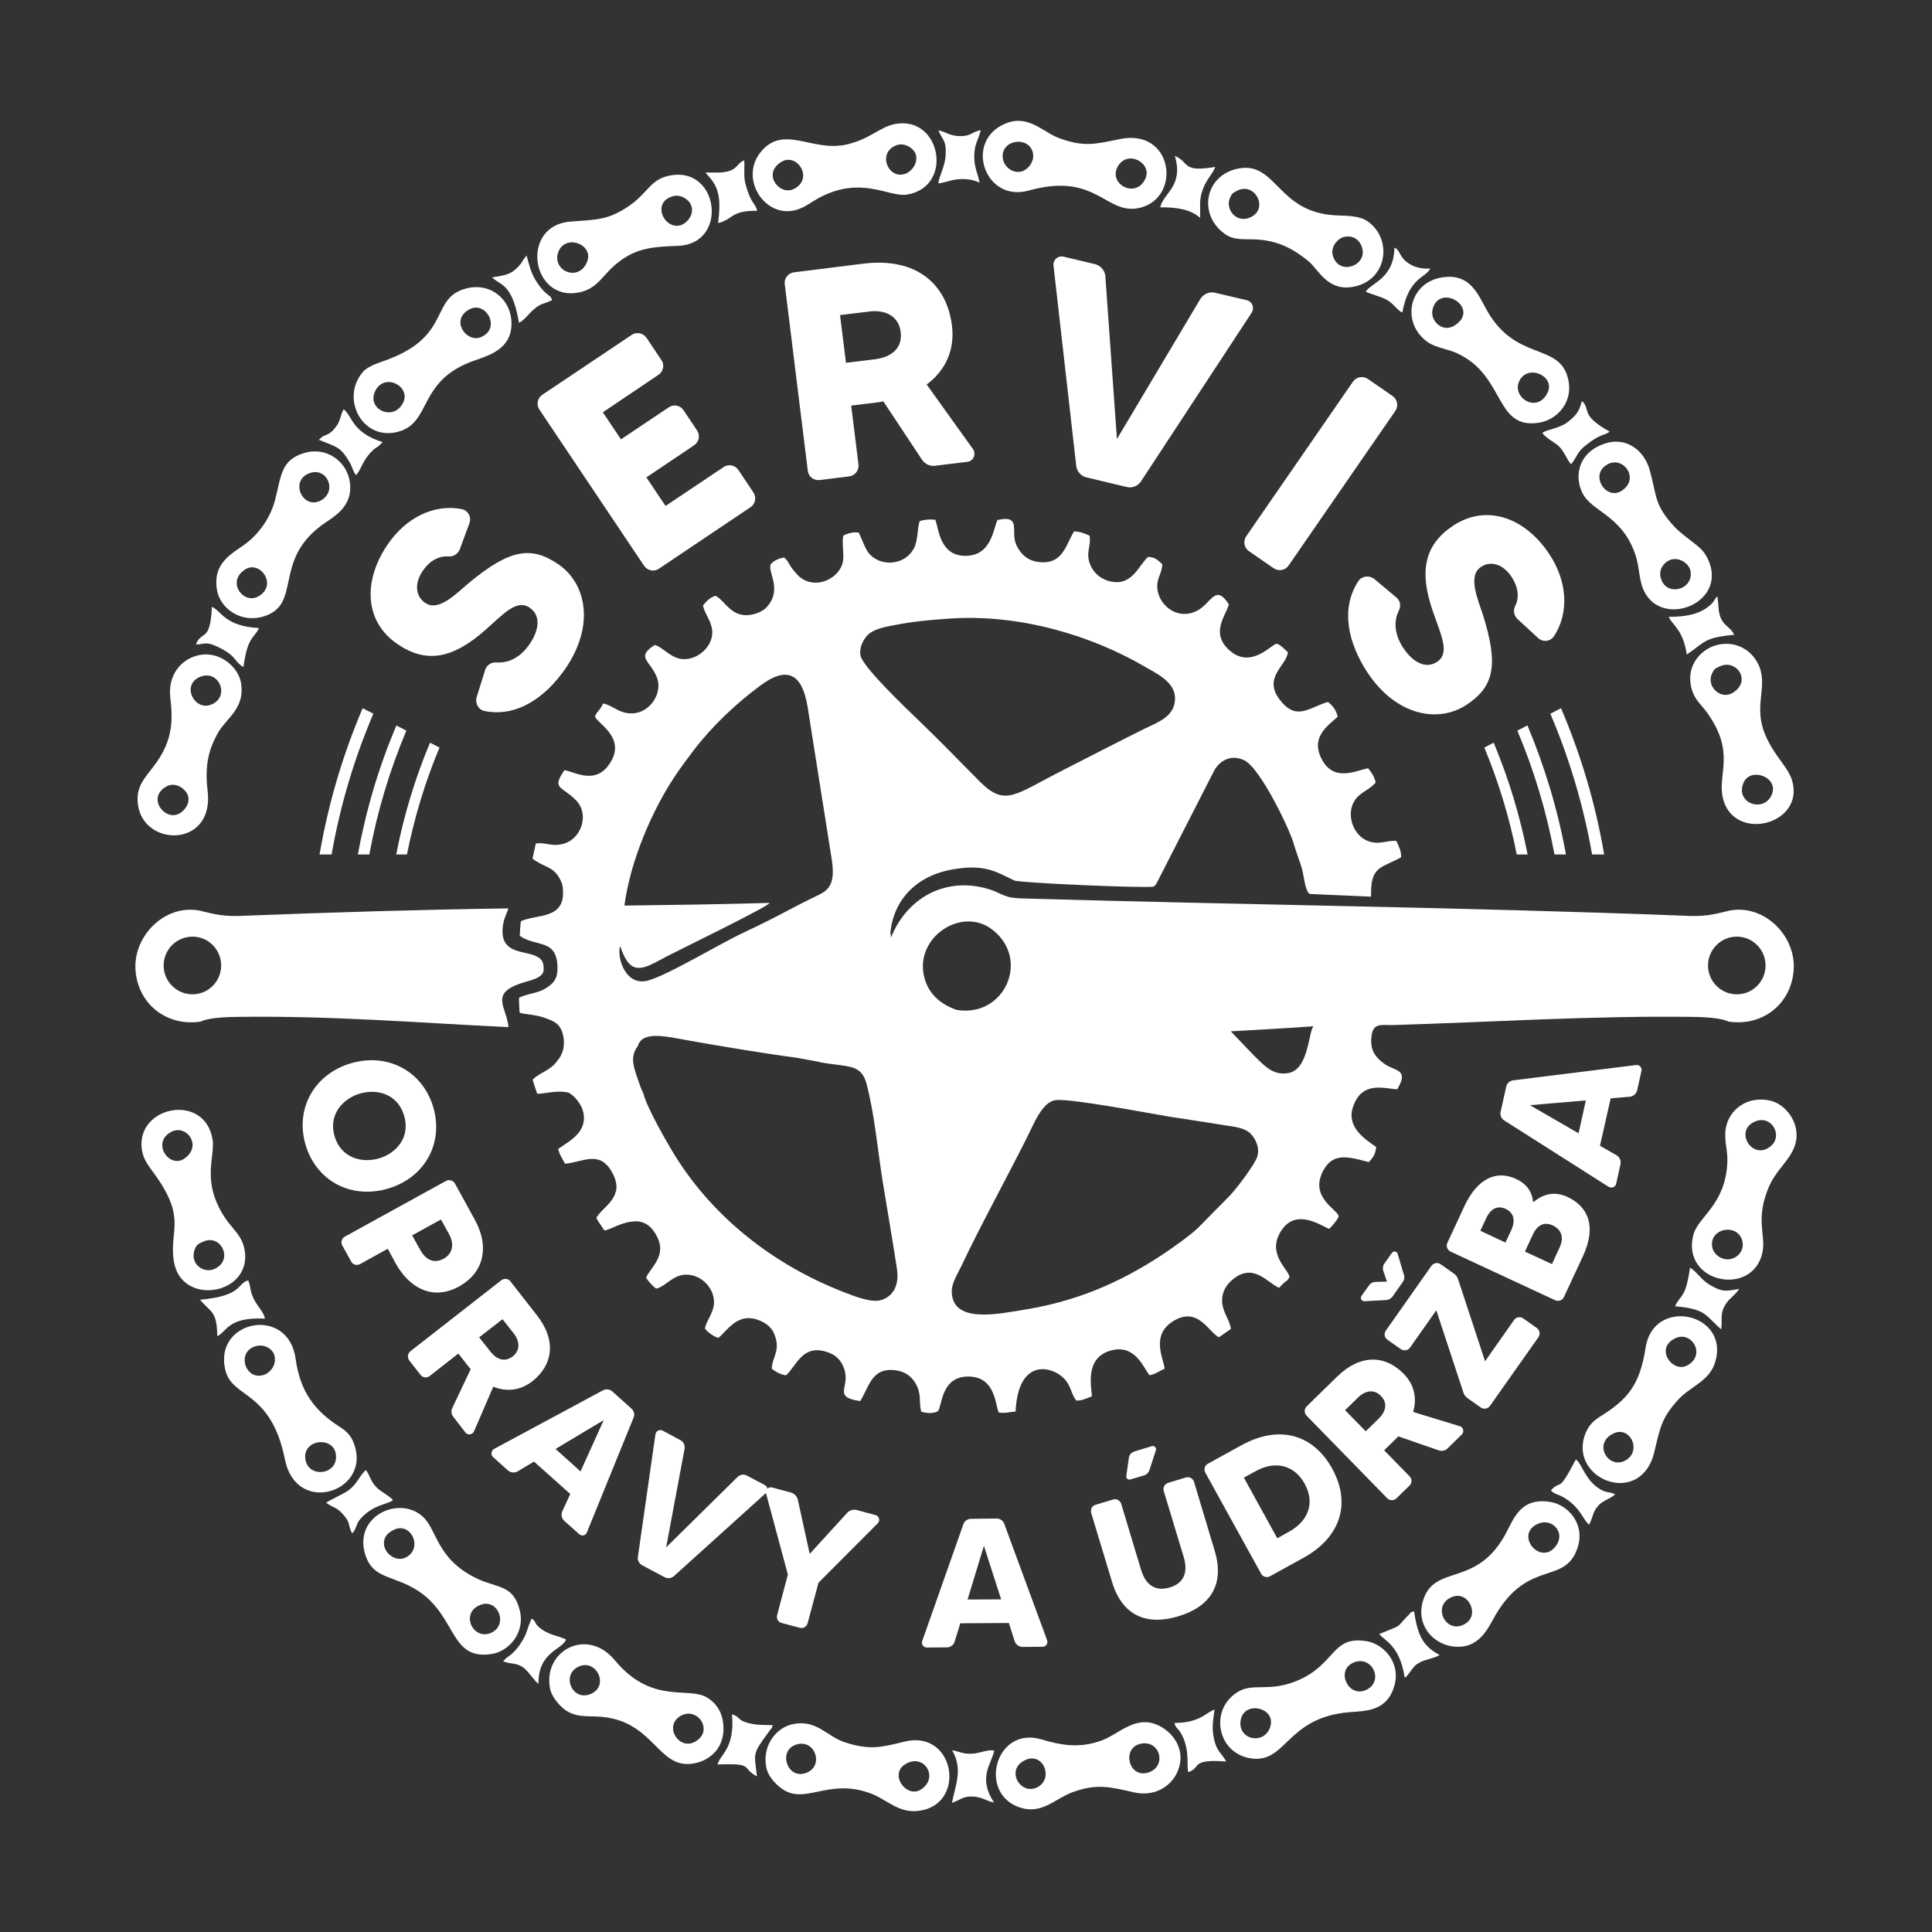
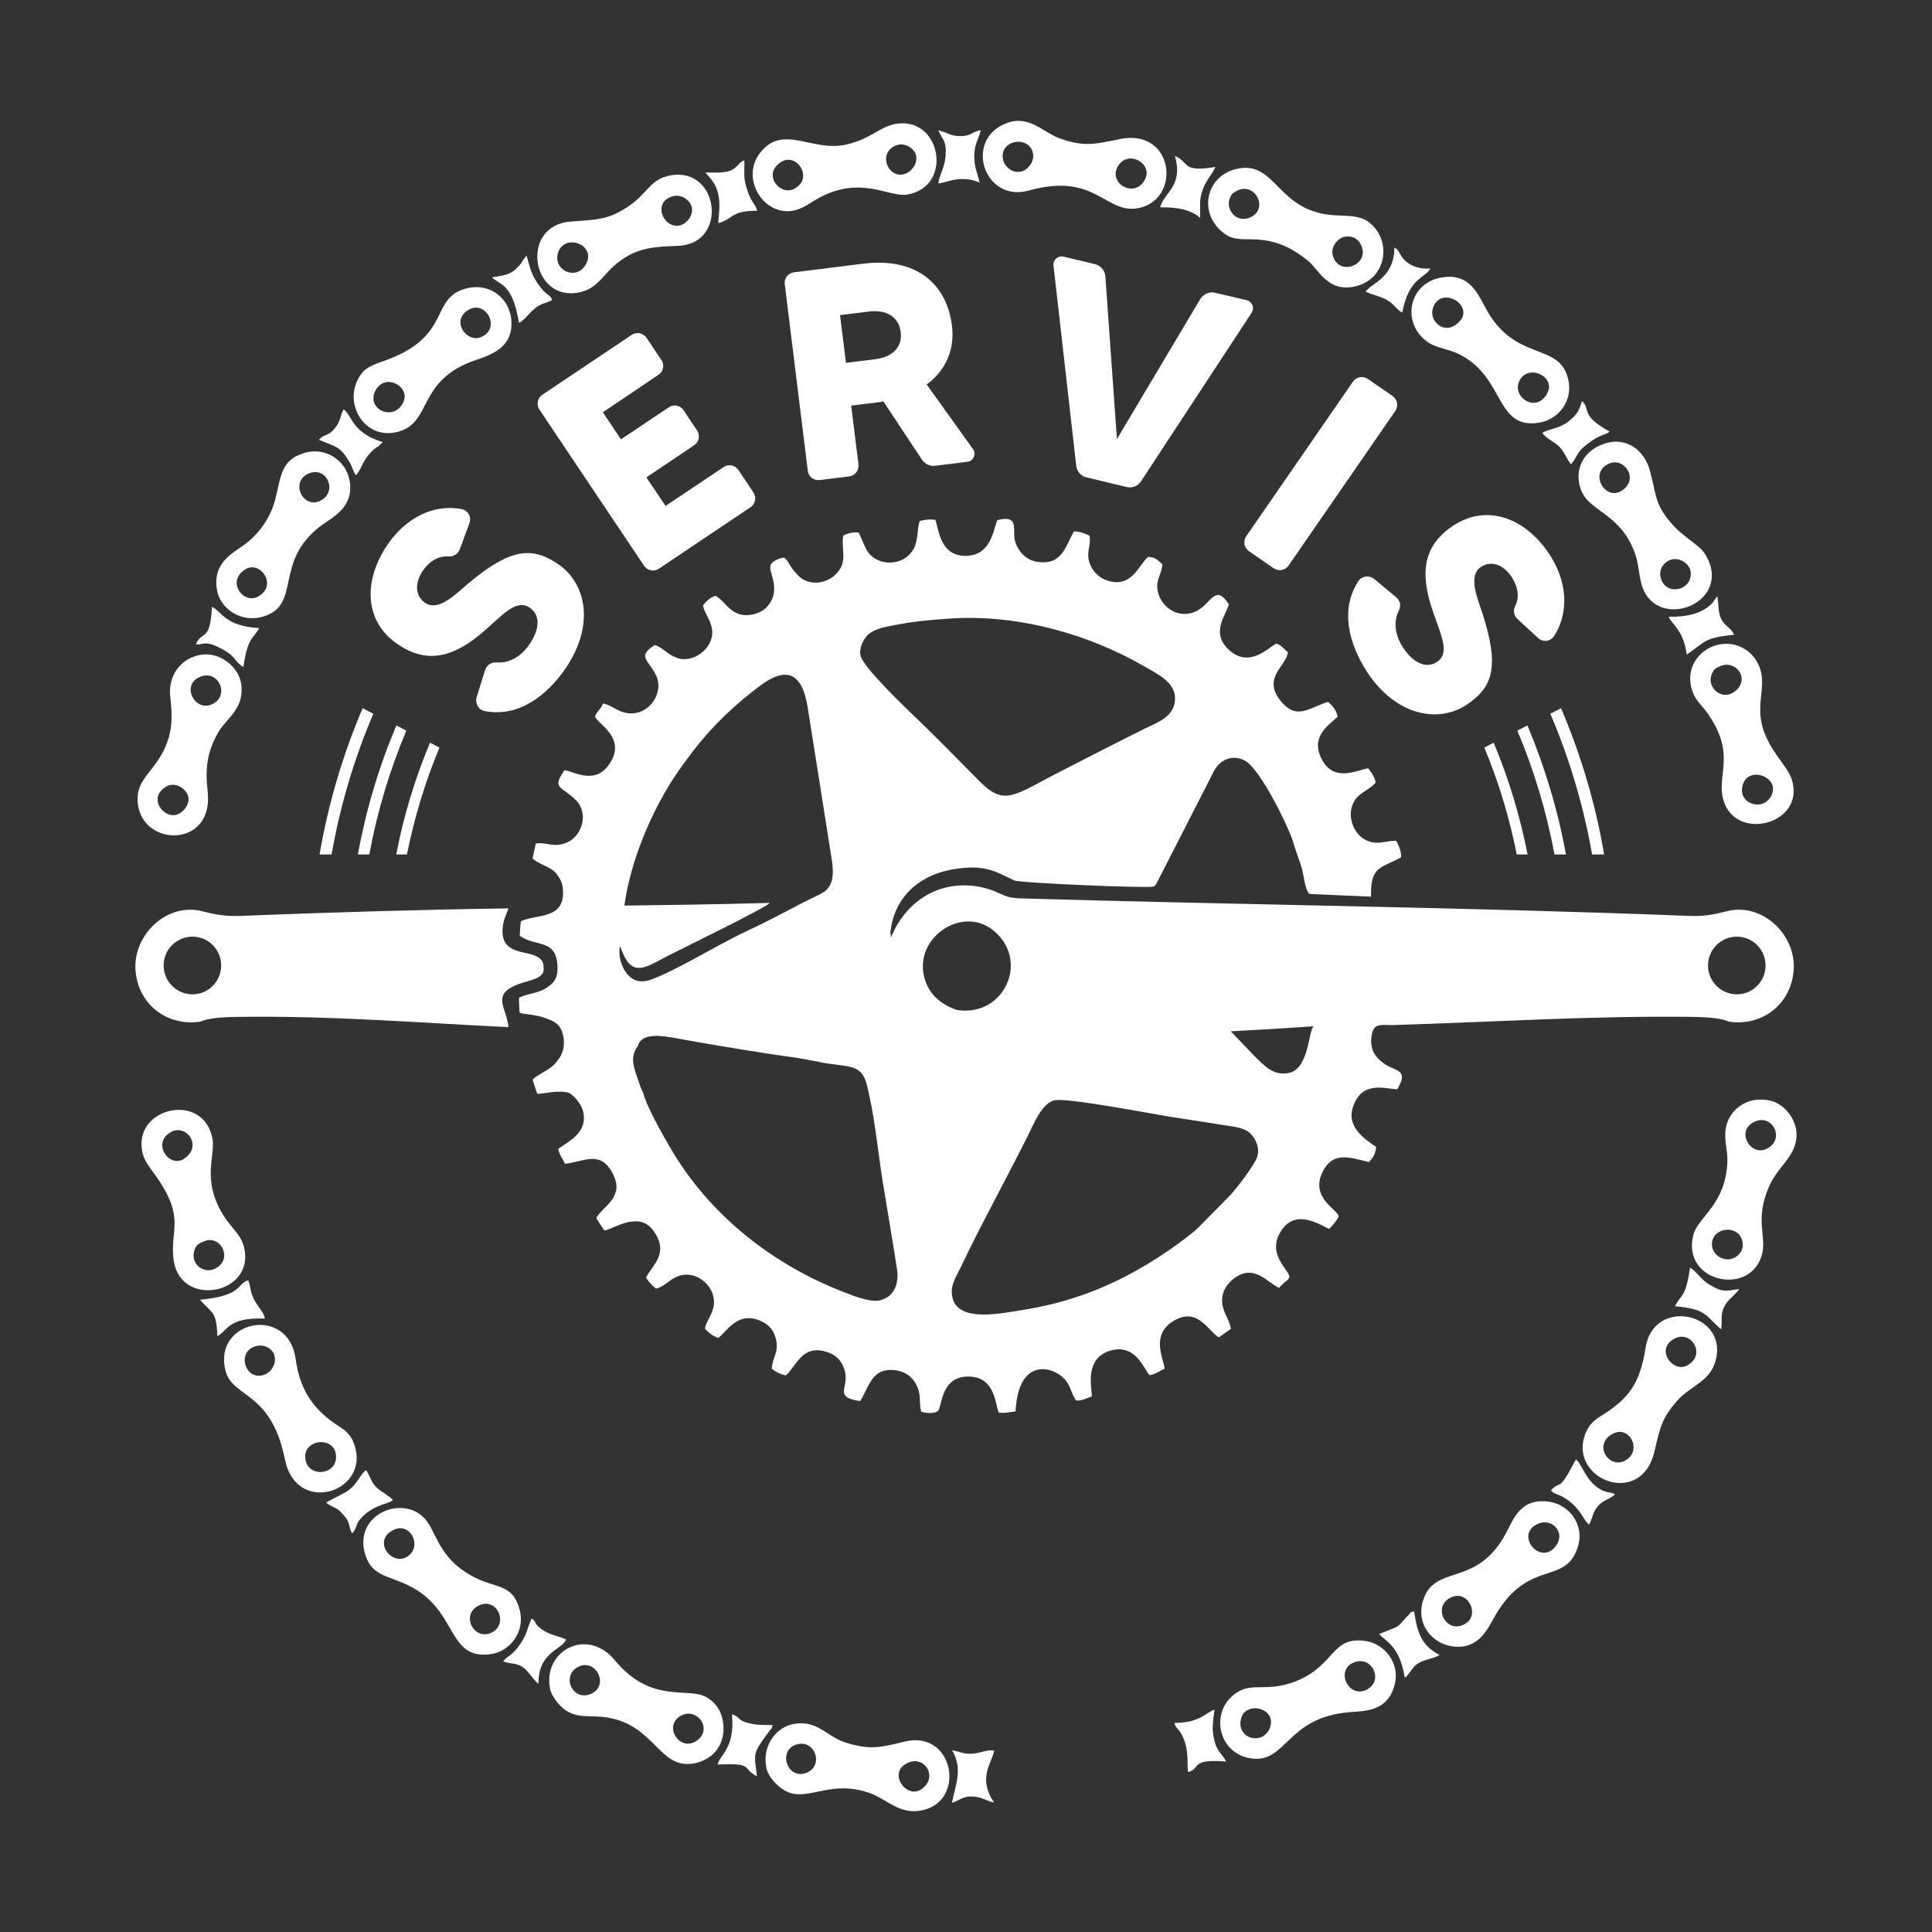
<svg xmlns="http://www.w3.org/2000/svg" xml:space="preserve" width="130px" height="130px" version="1.1" style="shape-rendering:geometricPrecision; text-rendering:geometricPrecision; image-rendering:optimizeQuality; fill-rule:evenodd; clip-rule:evenodd" viewBox="0 0 129.99 129.99">
  <rect x="0" y="0" width="129.99" height="129.99" fill="#333333" stroke="none" />
  <defs>
    <style type="text/css">
   
    .fil0 {fill:none}
    .fil1 {fill:white}
    .fil2 {fill:white;fill-rule:nonzero}
   
  </style>
  </defs>
  <g id="Vrstva_x0020_1">
    <circle class="fil0" cx="65" cy="65" r="65" />
    <g id="_1673312678096">
      <path class="fil1" d="M24.4 47.65c-1.33,3.12 -2.31,6.41 -2.9,9.84l0.81 0c0.58,-3.3 1.53,-6.47 2.81,-9.47l-0.72 -0.37 0 0zm4.53 2.32c-1,2.4 -1.77,4.91 -2.27,7.52l0.72 0c0.5,-2.49 1.23,-4.9 2.19,-7.19l-0.64 -0.33 0 0zm-2.26 -1.16c-1.17,2.76 -2.04,5.66 -2.59,8.68l0.77 0c0.53,-2.9 1.38,-5.68 2.49,-8.33l-0.67 -0.35z" />
      <g id="_2219744571712">
        <path class="fil1" d="M84.58 77.86c-0.21,0.56 -1.29,1.99 -1.8,2.55l-2.17 2.2c-0.45,0.45 -1.9,1.49 -2.5,1.87 -2.88,1.88 -5.79,3.12 -9.43,3.68 -1.45,0.22 -4.73,0.96 -4.64,-1.37 0.02,-0.51 0.45,-1.2 0.64,-1.6 1.14,-2.44 3.13,-6.08 4.43,-8.68 0.42,-0.82 1,-2.37 1.91,-2.49 1,-0.13 6.32,0.89 7.65,1.11 1.28,0.2 2.52,0.38 3.79,0.59 0.65,0.1 1.28,0.16 1.68,0.55 0.35,0.36 0.65,0.99 0.44,1.59l0 0zm9.13 -8.89c-0.82,0.01 -1.34,-0.18 -1.44,0.83 -0.04,0.34 0.01,0.71 0.14,0.98 0.18,0.36 0.5,0.65 0.83,0.86 0.7,0.44 1.56,0.33 0.77,1.65 -0.84,-0.03 -2.4,-0.62 -2.99,1.23 -0.42,1.31 0.81,2.13 1.57,2.65 -0.04,0.52 -0.24,0.74 -0.49,1.02 -1.38,-0.36 -2.43,-0.69 -3.1,0.63 -0.9,1.8 1.06,2.57 1.07,3.04 -0.07,0.19 -0.44,0.64 -0.64,0.82 -0.43,-0.14 -2.13,-1.4 -3.15,0.02 -1.21,1.67 0.56,2.8 0.47,3.25 -0.18,0.29 -0.09,0.13 -0.33,0.34 -0.15,0.13 -0.23,0.22 -0.36,0.36 -0.81,-0.36 -1.72,-1.7 -3.1,-0.58 -0.37,0.3 -0.78,0.8 -0.73,1.55 0.05,0.71 0.51,1.18 0.59,1.79l-0.81 0.57c-0.72,-0.39 -1.41,-2.08 -3.04,-1.11 -1.59,0.95 -0.67,2.56 -0.61,3.22 -0.33,0.14 -0.61,0.37 -1.01,0.44 -0.36,-0.35 -0.91,-2.15 -2.62,-1.66 -1.81,0.51 -1.26,2.53 -1.27,3.09 -0.38,0.11 -0.64,0.3 -1.05,0.27 -0.37,-0.5 -0.33,-0.95 -0.79,-1.45 -0.79,-0.86 -3.11,-1.48 -3.29,2.19 -0.42,0.04 -0.7,0.13 -1.13,0.07 -0.24,-0.49 -0.21,-2.35 -1.95,-2.42 -1.98,-0.08 -1.85,2.05 -2.15,2.33 -0.31,0.18 -0.79,0.14 -1.12,0.03 -0.18,-0.72 0.05,-1.11 -0.36,-1.87 -0.24,-0.44 -0.67,-0.82 -1.34,-0.91 -1.68,-0.23 -1.8,1.17 -2.41,2.07 -1.94,-0.29 -0.58,-0.94 -1.1,-2.25 -0.22,-0.56 -0.56,-0.88 -1.18,-1.07 -1.62,-0.5 -2,0.96 -2.71,1.59 -0.4,-0.08 -0.7,-0.24 -0.95,-0.45 0.01,-0.69 0.48,-1.09 0.29,-1.94 -0.15,-0.66 -0.47,-1 -0.99,-1.25 -1.61,-0.75 -2.32,0.71 -2.91,1.12 -0.31,-0.1 -0.71,-0.39 -0.89,-0.63 0.06,-0.47 0.52,-0.94 0.6,-1.6 0.14,-1.25 -1.18,-2.37 -2.39,-1.93 -0.59,0.22 -1.03,0.77 -1.5,0.84 -0.21,-0.16 -0.56,-0.51 -0.67,-0.75 0.4,-0.81 1.61,-1.62 0.48,-3.16 -1.02,-1.38 -2.8,-0.03 -3.28,-0.01 -0.12,-0.18 -0.44,-0.63 -0.54,-0.83 0.42,-0.79 1.96,-1.37 1.08,-3.02 -0.84,-1.58 -1.94,-0.75 -3.19,-0.63 -0.16,-0.3 -0.42,-0.69 -0.46,-1 0.74,-0.53 2.02,-1.12 1.67,-2.53 -0.12,-0.48 -0.58,-1.04 -0.92,-1.22 -0.01,-0.01 -0.02,-0.02 -0.04,-0.03 -0.82,-0.21 -1.82,0.13 -2.13,0.06 -0.07,-0.21 -0.25,-0.73 -0.3,-0.94 0.34,-0.36 0.98,-0.57 1.43,-0.99 0.01,-0.02 0.03,-0.04 0.05,-0.06 0.05,-0.05 0.1,-0.11 0.14,-0.16 0.04,-0.06 0.08,-0.11 0.11,-0.18l0 0 0.02 0.02c0.38,-0.54 0.42,-1.14 0.28,-1.68 -0.19,-0.71 -0.55,-0.87 -1.26,-1.12 -0.67,-0.23 -1.42,-0.22 -1.65,-0.34 -0.01,-0.22 -0.05,-0.77 -0.04,-0.99 0.45,-0.27 1.2,-0.28 1.76,-0.62 0.51,-0.31 0.85,-0.61 0.83,-1.44 -0.05,-1.97 -1.44,-1.32 -2.54,-2.12 0.01,-0.21 0.04,-0.77 0.08,-0.98 1.09,-0.49 2.94,-0.11 2.83,-2.06 -0.01,-0.28 -0.05,-0.45 -0.15,-0.67 -0.48,-1 -1.08,-0.84 -1.9,-1.48l0.22 -1.01c0.71,-0.13 1.11,0.29 2.02,-0.04 1.04,-0.38 1.6,-1.93 0.69,-2.87 -0.97,-0.99 -1.67,-0.74 -0.78,-2.03 0.67,0.09 2.17,1.1 3.14,-0.6 0.97,-1.69 -1.06,-2.61 -1.08,-3.03 0.13,-0.35 0.34,-0.39 0.54,-0.86 0.66,0.15 0.94,0.55 1.63,0.65 1.39,0.21 2.41,-1.25 2,-2.37 -0.45,-1.19 -1.47,-1.36 -0.16,-2.21 0.45,0.11 0.84,0.6 1.43,0.84 1.12,0.47 2.54,-0.61 2.44,-1.8 -0.05,-0.66 -0.5,-1.12 -0.62,-1.69 0.13,-0.2 0.49,-0.58 0.84,-0.66 0.45,0.2 0.8,0.89 1.44,1.17 0.69,0.32 1.63,0 2.01,-0.41 1.1,-1.21 0,-2.43 0.28,-2.89 0.13,-0.21 0.63,-0.44 0.9,-0.44 0.24,0.2 0.22,0.27 0.43,0.59 0.13,0.21 0.35,0.45 0.5,0.61 0.86,0.88 2.37,0.49 2.9,-0.58 0.31,-0.64 0,-1.39 0.14,-2.1 0.26,-0.14 0.66,-0.27 1.04,-0.2 0.24,0.48 0.45,1.17 0.76,1.48 0.84,0.85 2.38,0.67 2.95,-0.42 0.29,-0.56 0.21,-1.29 0.39,-1.84 0.3,-0.09 0.68,-0.14 1.06,-0.08 0.23,0.7 0.33,2.43 2.03,2.42 1.73,-0.02 1.84,-1.74 2.14,-2.41 0.92,-0.21 1.1,0.05 1.12,0.54 0.03,0.45 -0.06,0.84 0.29,1.39 0.26,0.44 0.68,0.81 1.33,0.89 1.64,0.22 1.84,-1.09 2.41,-2.05 0.38,-0.01 0.77,0.15 1.05,0.28 0.12,0.72 -0.3,1.16 0.06,1.99 0.21,0.49 0.63,0.88 1.19,1.05 1.61,0.48 2.05,-1.07 2.69,-1.61 0.53,0.03 0.63,0.22 0.95,0.49 0,0.65 -0.47,1.01 -0.3,1.84 0.23,1.08 1.47,1.97 2.72,1.25 0.9,-0.52 1.17,-1.77 2.06,-0.39 -0.15,0.7 -1.32,1.93 0.08,3.13 1.44,1.24 2.82,-0.47 3.14,-0.48 0.33,0.11 0.5,0.37 0.75,0.57 -0.06,0.89 -1.69,1.68 -0.56,3.18 1.12,1.48 1.94,0.57 3.25,0.17 0.31,0.21 0.61,0.62 0.66,1 -0.64,0.59 -1.86,1.36 -1.06,2.87 0.81,1.53 2.28,0.76 3.1,0.59 0.22,0.23 0.46,0.62 0.52,0.96 -0.35,0.42 -0.78,0.55 -1.18,0.93 -0.92,0.88 -0.46,2.51 0.57,2.97 0.79,0.35 1.33,-0.02 2,0.03 0.17,0.35 0.34,0.69 0.32,1.1 -1.38,0.77 -2.07,0.57 -2.02,2.65l-4.12 -0.18c-0.31,-0.15 -0.42,-1.3 -0.52,-1.67 -0.17,-0.58 -0.41,-1.17 -0.57,-1.72 -0.15,-0.69 -2.22,-5.12 -3.35,-5.62 -0.96,-0.43 -1.66,0.13 -1.98,0.68l-3.9 7.63c-0.14,0.19 -0.06,0.09 -0.19,0.2 -0.38,0.13 -9.02,-0.24 -9.38,-0.41 -1.3,-0.63 -2.01,-1.1 -4.11,-0.75 -2.51,0.43 -4,2.08 -4.22,4.24l0.04 0.35c1.08,-2.7 3.73,-4.16 6.66,-3.23 0.5,0.15 1,0.5 1.52,0.55 0.22,0.02 0.44,0.05 0.66,0.05 14.83,0.43 29.64,0.59 44.46,1.16 1.39,0.08 1.94,-0.05 3.16,-0.35 2.3,-0.41 4.36,1.67 4.28,3.87 -0.08,2.29 -1.98,3.95 -4.37,3.61 -0.5,-0.23 -1.4,-0.31 -2.47,-0.32 -6.62,-0.09 -13.72,0.36 -20.14,0.55l0 0zm23.15 -5.95c-1.07,0 -1.94,0.87 -1.94,1.94 0,1.07 0.87,1.94 1.94,1.94 1.07,0 1.93,-0.87 1.93,-1.94 0,-1.07 -0.86,-1.94 -1.93,-1.94zm-28.48 6.03c-0.35,0.32 -0.31,2.93 -1.71,3.15 -1.01,0.17 -1.57,-0.46 -2.3,-1.18l-1.56 -1.63c1.85,-0.11 3.72,-0.2 5.57,-0.34l0 0zm-26.21 -3.37c0.26,1.16 1.09,1.89 2.2,2.27 3.22,0.53 4.97,-3.4 2.41,-5.39 -2.06,-1.61 -5.22,0.49 -4.61,3.12zm-8.56 5.49l0 0 1.37 0.25c0.25,0.07 0.52,0.11 0.81,0.15l0 0c0.49,0.07 0.99,0.11 1.41,0.21 1.02,0.24 1.08,1.01 1.31,2.03 0.38,1.71 0.6,3.99 0.9,5.81 0.31,1.91 0.65,3.85 0.94,5.76 0.16,1.06 -0.23,1.86 -1.1,2.1 -0.69,0.19 -1.95,-0.34 -2.57,-0.58 -4.73,-1.85 -8.64,-5.02 -11.14,-8.95 -0.58,-0.91 -2.03,-3.43 -2.26,-4.4l-0.16 -0.35c-0.47,-1.37 -0.8,-2.01 -0.2,-2.83 0.29,-1.05 2.02,-0.61 3.26,-0.39 2.38,0.42 5.04,0.87 7.43,1.19zm-3.56 -8.43c2.69,-1.27 2.87,-1.49 5.04,-2.53 0.68,-0.33 1.1,-0.77 0.89,-2.27l-1.64 -10.37c-0.37,-2.28 -1.4,-2.76 -3.16,-1.46 -1.7,1.26 -3.26,2.74 -4.53,4.4 -0.44,0.59 -0.82,1.08 -1.29,1.79 -1.44,2.18 -2.93,5.52 -3.35,8.63 3.17,-0.04 6.31,-0.08 9.78,-0.18 -0.22,0.31 -5.56,2.9 -6.93,3.6 -0.39,0.2 -0.73,0.41 -1.17,0.6 -0.94,0.39 -1.46,0.19 -1.97,-1.3 -0.23,0.84 0.41,2.8 1.96,2.3 1.54,-0.49 4.62,-2.39 6.37,-3.21l0 0zm13.7 -21.11c4.89,-0.37 9.76,1.18 13.23,3.2 0.82,0.48 2.08,1.04 2.08,2.15 0,1.23 -1.14,1.61 -2.07,2.06 -1.79,0.89 -3.69,1.87 -5.49,2.79 -3.23,1.64 -3.86,2.46 -5.55,0.78 -1.4,-1.4 -2.71,-2.77 -4.14,-4.14 -0.69,-0.67 -3.8,-3.6 -3.92,-4.39 -0.09,-0.63 0.31,-1.25 0.65,-1.49 0.45,-0.3 0.97,-0.4 1.54,-0.51 1.32,-0.26 2.28,-0.35 3.67,-0.45l0 0z" />
        <path class="fil1" d="M41.44 80.16l0 0 1.33 0.8 -0.01 1.21 -0.01 0c-0.86,-0.01 -1.76,0.6 -2.08,0.61 -0.12,-0.18 -0.44,-0.63 -0.54,-0.83 0.29,-0.55 1.14,-1 1.31,-1.79z" />
        <path class="fil1" d="M108.53 96.46c1.16,-0.59 2,1.22 0.78,1.83 -1.11,0.55 -2.14,-1.15 -0.78,-1.83zm4.19 -6.42c1.11,-0.53 2.11,1.15 0.78,1.84 -0.97,0.51 -2.2,-1.17 -0.78,-1.84zm2.66 1.67c1.1,-3.34 -4.12,-4.54 -4.66,-1.03 -0.38,2.44 -1.15,3.43 -2.97,4.57 -0.53,0.33 -0.9,0.65 -1.14,1.37 -0.96,2.98 3.83,4.8 4.7,1.06 0.41,-1.75 0.53,-2.3 1.56,-3.46 0.82,-0.93 2.1,-1.25 2.51,-2.51l0 0z" />
        <path class="fil1" d="M13.68 83.54c1.16,-0.54 2.03,1.17 0.83,1.8 -0.58,0.31 -1.17,-0.01 -1.37,-0.4 -0.14,-0.28 -0.16,-0.55 -0.03,-0.9 0.14,-0.33 0.28,-0.37 0.57,-0.5zm-2.17 -7.38c1.04,-0.56 2.17,0.97 0.85,1.82 -0.99,0.62 -2.18,-1.09 -0.85,-1.82zm-1.92 1.42c0.13,0.56 0.57,1.08 0.87,1.5 2.1,2.96 0.92,3.67 1.23,5.74 0.47,3.21 5.5,2.27 4.73,-0.9 -0.27,-1.1 -1.12,-1.35 -1.84,-3.01 -0.81,-1.89 -0.11,-3.28 -0.28,-4.26 -0.56,-3.26 -5.43,-2.16 -4.71,0.93l0 0z" />
        <path class="fil1" d="M52.61 10.87c1.04,-0.59 2.17,1.17 0.79,1.85 -0.96,0.47 -2.17,-1.06 -0.79,-1.85zm7.74 -1.11c0.55,-0.18 1.14,0.24 1.26,0.61 0.19,0.61 -0.28,1.17 -0.69,1.32 -1.17,0.43 -1.94,-1.46 -0.57,-1.93zm-0.05 -1.43c-1.11,0.18 -1.68,1.01 -3.37,1.4 -2.31,0.51 -4.25,-1.41 -5.78,0.54 -1.39,1.77 0.3,4.4 2.36,3.87 0.64,-0.17 1.02,-0.51 1.54,-0.8 2.91,-1.58 4.75,-0.04 5.99,-0.25 3.13,-0.53 2.28,-5.25 -0.74,-4.76l0 0z" />
        <path class="fil1" d="M111.72 38.8c-0.12,-0.6 0.36,-1.09 0.81,-1.17 0.61,-0.1 1.16,0.37 1.22,0.83 0.18,1.28 -1.76,1.73 -2.03,0.33l0 0.01zm-3.52 -7.58c1.04,-0.53 2.13,0.98 0.93,1.79 -1.08,0.72 -2.25,-1.12 -0.93,-1.79zm-0.3 -1.35c-1.63,0.57 -2.01,2.07 -1.45,3.26 0.6,1.29 2.56,1.47 3.52,4.01 0.29,0.78 0.26,1.29 0.45,2.07 0.81,3.32 5.93,1.56 4.51,-1.55 -0.31,-0.69 -0.66,-0.87 -1.2,-1.31 -0.62,-0.49 -0.86,-0.65 -1.32,-1.19 -1.12,-1.31 -0.94,-1.86 -1.43,-3.59 -0.34,-1.18 -1.5,-2.26 -3.08,-1.7z" />
        <path class="fil1" d="M119.2 53.49c-0.54,1.2 -2.43,0.58 -1.91,-0.78 0.44,-1.16 2.45,-0.43 1.91,0.78zm-3.5 -8.65c1.11,-0.54 2.19,0.97 0.89,1.77 -0.82,0.51 -1.81,-0.43 -1.4,-1.3 0.16,-0.33 0.22,-0.33 0.51,-0.47zm-0.23 -1.43c-1.14,0.32 -2.11,1.52 -1.62,3.05 0.21,0.65 0.66,1.01 0.98,1.45 1.99,2.75 0.7,4.14 1.09,5.79 0.71,3.01 5.56,1.8 4.65,-1.21 -0.29,-0.92 -1.19,-1.61 -1.8,-3.05 -0.76,-1.79 0.05,-3.02 -0.31,-4.33 -0.32,-1.16 -1.51,-2.1 -2.99,-1.7l0 0z" />
        <path class="fil1" d="M39.51 17.59c-0.54,1.43 -2.4,0.64 -1.95,-0.62 0.44,-1.25 2.39,-0.56 1.95,0.62zm5.77 -4.39c0.52,-0.15 1.09,0.23 1.23,0.63 0.21,0.59 -0.26,1.15 -0.65,1.3 -1.13,0.43 -2.09,-1.51 -0.58,-1.93zm-0.11 -1.41c-1.44,0.24 -1.51,1.16 -2.88,2.09 -1.39,0.93 -2.11,0.89 -3.92,1.03 -3.38,0.27 -2.65,5.34 0.52,4.78 1.4,-0.26 1.62,-1.24 2.81,-2.12 1.2,-0.89 2.26,-0.97 3.93,-1.03 3.37,-0.13 2.77,-5.27 -0.46,-4.75l0 0z" />
        <path class="fil1" d="M27.13 27.08c-0.64,1.32 -2.48,0.46 -1.89,-0.76 0.61,-1.28 2.42,-0.34 1.89,0.76zm4.46 -6.27c1.14,-0.6 2.17,1.35 0.72,1.89 -0.94,0.35 -2.05,-1.18 -0.72,-1.89zm-0.15 -1.42c-2.56,0.61 -0.98,3.16 -5.35,4.8 -0.62,0.23 -1.34,0.44 -1.67,0.83 -1.52,1.76 -0.07,4.61 2.28,4.05 2.43,-0.57 1.3,-3.49 5.3,-4.84 1.11,-0.38 2.57,-0.88 2.4,-2.74 -0.13,-1.38 -1.4,-2.47 -2.96,-2.1z" />
        <path class="fil1" d="M32.35 107.97c1.18,-0.43 1.89,1.4 0.65,1.91 -1.2,0.48 -2.07,-1.39 -0.65,-1.91zm-5.93 -5c1.2,-0.69 2.12,1.22 0.86,1.83 -0.73,0.36 -1.7,-0.48 -1.39,-1.29 0.12,-0.31 0.36,-0.44 0.53,-0.54l0 0zm-1.86 1.58c0.45,1.51 1.54,1.44 2.94,2.13 3.35,1.63 2.54,5.06 5.55,4.61 1.2,-0.17 2.3,-1.44 1.92,-2.95 -0.44,-1.76 -1.53,-1.46 -2.96,-2.17 -2.67,-1.32 -2.58,-3.25 -3.58,-4.14 -1.57,-1.42 -4.62,-0.04 -3.87,2.52z" />
        <path class="fil1" d="M104.12 26.43c-0.71,1.43 -2.42,0.3 -1.9,-0.79 0.57,-1.19 2.46,-0.33 1.9,0.79zm-5.76 -5.01c-0.1,0.19 -0.67,0.84 -1.33,0.58 -0.44,-0.17 -0.85,-0.73 -0.58,-1.38 0.52,-1.28 2.47,-0.27 1.91,0.8l0 0zm-1.31 -2.76c-2.32,0.35 -2.82,3.16 -0.91,4.41 0.49,0.32 1.29,0.42 1.9,0.7 3.27,1.51 2.5,5.15 5.51,4.67 1.24,-0.2 2.36,-1.42 1.94,-3.01 -0.62,-2.42 -3.59,-1.06 -5.53,-4.7 -0.6,-1.12 -1.16,-2.33 -2.91,-2.07z" />
        <path class="fil1" d="M20.54 98.13c-0.14,-1.34 2,-1.52 2.07,-0.18 0.07,1.34 -1.93,1.5 -2.07,0.18zm-3.35 -7.55c0.59,-0.18 1.14,0.17 1.27,0.6 0.18,0.65 -0.28,1.18 -0.69,1.32 -1.25,0.44 -1.9,-1.53 -0.58,-1.92zm-2.03 1.6c0.47,1.94 3.07,1.33 4.01,6.01 0.75,3.76 5.54,2.25 4.74,-0.76 -0.2,-0.77 -0.53,-1.09 -1.07,-1.44 -1.7,-1.09 -2.65,-2.38 -2.95,-4.57 -0.5,-3.62 -5.54,-2.59 -4.73,0.76z" />
-         <path class="fil1" d="M69.01 118.41c1.23,-0.54 1.92,1.35 0.72,1.87 -1.1,0.49 -2.12,-1.25 -0.72,-1.87zm7.67 -1.07c1.35,-0.36 1.89,1.5 0.58,1.92 -1.32,0.41 -1.79,-1.6 -0.58,-1.92zm2.62 1.67c0.51,-1.52 -0.61,-2.7 -1.66,-3.04 -1.37,-0.44 -2.4,0.71 -3.48,1.12 -1.45,0.54 -2.67,0.37 -4.09,-0.06 -3.13,-0.93 -4.33,3.74 -1.36,4.61 1.43,0.42 2.31,-0.64 3.46,-1.06 1.63,-0.59 2.53,-0.35 4.1,0.01 1.51,0.35 2.67,-0.5 3.03,-1.58l0 0z" />
        <path class="fil1" d="M11.21 52.91c0.59,-0.33 1.25,0.15 1.42,0.57 0.22,0.57 -0.25,1.11 -0.61,1.28 -0.95,0.47 -2.17,-1.1 -0.81,-1.85zm2.23 -7.36c1.28,-0.56 2.08,1.31 0.79,1.85 -1.15,0.48 -2.05,-1.31 -0.79,-1.85zm-0.06 -1.47c-1.23,0.27 -2.1,1.37 -1.92,2.86 0.19,1.59 0.09,2.65 -0.64,3.91 -0.74,1.27 -1.74,1.79 -1.54,3.28 0.38,2.89 5.15,2.92 4.69,-0.91 -0.19,-1.61 0.01,-2.73 0.73,-3.97 0.55,-0.94 1.79,-1.6 1.52,-3.28 -0.18,-1.12 -1.47,-2.19 -2.84,-1.89z" />
        <path class="fil1" d="M85.47 116.17c-0.39,1.28 -2.24,0.9 -1.99,-0.45 0.24,-1.32 2.38,-0.84 1.99,0.45zm5.56 -4.29c1.27,-0.59 2.15,1.25 0.87,1.83 -1.17,0.53 -2.04,-1.28 -0.87,-1.83zm2.82 1.41c0.35,-1.45 -0.75,-2.68 -1.92,-2.87 -2.38,-0.38 -2.03,1.6 -4.72,2.69 -2,0.8 -2.95,0.01 -4.1,0.84 -1.71,1.24 -1.16,3.95 0.95,4.34 2.51,0.47 2.4,-2.73 6.73,-3.09 1.13,-0.09 2.61,-0.05 3.06,-1.91l0 0z" />
        <path class="fil1" d="M89.66 17.13c-0.12,-0.55 0.36,-1.12 0.82,-1.2 0.66,-0.12 1.09,0.32 1.19,0.84 0.25,1.16 -1.67,1.81 -2.01,0.36l0 0zm-6.44 -4.29c1.18,-0.64 2.19,1.18 0.92,1.78 -0.95,0.44 -1.71,-0.53 -1.39,-1.29 0.13,-0.32 0.2,-0.34 0.47,-0.49zm0.1 -1.5c-2.21,0.42 -2.76,3.03 -0.94,4.38 0.64,0.47 1.27,0.35 2.13,0.39 1.58,0.08 2.58,0.71 3.49,1.43 0.72,0.57 1.3,2.12 3.13,1.74 2.21,-0.46 2.58,-3.19 0.9,-4.38 -0.57,-0.4 -1.34,-0.37 -2.13,-0.41 -3.97,-0.18 -4,-3.65 -6.58,-3.15z" />
        <path class="fil1" d="M61.1 118.6c1.16,-0.51 2.06,1.04 0.85,1.81 -1.01,0.63 -2.27,-1.2 -0.85,-1.81zm-7.46 -1.24c1.24,-0.32 1.81,1.49 0.59,1.93 -1.3,0.47 -1.93,-1.59 -0.59,-1.93zm-2.09 1.51c0.1,0.62 0.61,1.13 0.95,1.4 1.62,1.28 3.13,-0.67 6.04,0.38 1.2,0.44 1.98,1.47 3.51,1.15 2.98,-0.62 2.13,-5.44 -1.19,-4.62 -1.62,0.4 -2.34,0.58 -4.01,0.05 -1.24,-0.41 -1.9,-1.55 -3.49,-1.23 -1.14,0.23 -2.07,1.44 -1.81,2.87l0 0z" />
        <path class="fil1" d="M115.2 83.9c-0.21,-1.32 1.8,-1.62 2.04,-0.35 0.12,0.63 -0.36,1.1 -0.85,1.17 -0.59,0.09 -1.11,-0.36 -1.19,-0.82zm2.93 -8.46c1.18,-0.47 2.01,1.28 0.7,1.87 -1.1,0.5 -2.11,-1.31 -0.7,-1.87zm2.65 1.58c0.44,-1.42 -0.66,-2.76 -1.69,-2.97 -1.55,-0.34 -2.76,0.62 -2.97,1.85 -0.15,0.83 0.15,1.51 0.1,2.33 -0.14,2.87 -1.98,3.63 -2.29,4.87 -0.82,3.25 4.05,4.2 4.66,1.13 0.22,-1.13 -0.48,-2.17 0.38,-4.27 0.25,-0.61 0.62,-1.11 0.93,-1.49 0.3,-0.39 0.71,-0.87 0.88,-1.45l0 0z" />
        <path class="fil1" d="M77.07 12.01c-0.63,1.39 -2.48,0.4 -1.89,-0.76 0.64,-1.23 2.36,-0.3 1.89,0.76zm-9.59 -1.3c-0.24,-1.35 1.84,-1.62 2.03,-0.35 0.08,0.57 -0.4,1.11 -0.83,1.19 -0.62,0.11 -1.11,-0.37 -1.2,-0.84l0 0zm0.23 -2.42c-2.9,1.12 -1.48,5.37 1.51,4.53 4.64,-1.3 5.19,1.78 7.56,1.14 2.73,-0.75 2.13,-5.35 -1.44,-4.6 -1.66,0.34 -2.4,0.54 -4.04,-0.05 -1.12,-0.4 -2.07,-1.61 -3.59,-1.02l0 0z" />
        <path class="fil1" d="M16.52 38.3c0.99,-0.61 2.19,1.08 0.86,1.83 -1.01,0.57 -2.19,-1.02 -0.86,-1.83zm4.18 -6.41c1.25,-0.61 2.05,1.13 0.91,1.77 -1.18,0.67 -2.11,-1.19 -0.91,-1.77zm-0.27 -1.4c-1.53,0.48 -1.5,1.51 -1.92,3.14 -0.35,1.36 -1.24,2.41 -2.03,2.99 -0.81,0.6 -2.2,1.23 -1.88,3.08 0.21,1.24 1.61,2.24 3.12,1.78 2.62,-0.79 0.63,-3.7 3.91,-6.13 0.75,-0.56 2.21,-1.22 1.89,-3.02 -0.22,-1.28 -1.56,-2.32 -3.09,-1.84z" />
        <path class="fil1" d="M97.75 107.43c1.14,-0.41 1.94,1.48 0.58,1.94 -1.17,0.41 -1.98,-1.44 -0.58,-1.94zm5.77 -4.92c0.56,-0.23 1.15,0.04 1.34,0.56 0.2,0.52 -0.18,1.08 -0.55,1.29 -1.05,0.58 -2.28,-1.25 -0.79,-1.85l0 0zm2.64 1.57c0.48,-1.51 -0.61,-2.83 -1.87,-3.03 -1.96,-0.31 -2.43,1.1 -2.96,2.1 -1.98,3.72 -4.8,2.03 -5.58,4.53 -0.5,1.6 0.6,2.86 1.89,3.08 1.88,0.31 2.48,-1.24 2.98,-2.09 2.24,-3.83 4.72,-1.96 5.54,-4.59l0 0z" />
-         <path class="fil1" d="M45.83 115.43c1.14,-0.61 2.23,1.07 0.91,1.77 -1.09,0.58 -2.12,-1.12 -0.91,-1.77zm-6.91 -3.29c1.19,-0.57 2.09,1.26 0.86,1.82 -1.26,0.57 -2.05,-1.25 -0.86,-1.82zm-1.9 1.52c0.12,0.55 0.68,1.17 1.05,1.42 0.66,0.43 1.24,0.38 2.07,0.41 3.96,0.15 4.05,3.7 6.64,3.14 1.28,-0.28 2.14,-1.37 1.84,-2.93 -0.14,-0.69 -0.54,-1.18 -1.04,-1.48 -1.25,-0.78 -3.71,0.51 -6.22,-2.52 -1.88,-2.27 -4.89,-0.6 -4.34,1.96l0 0z" />
+         <path class="fil1" d="M45.83 115.43c1.14,-0.61 2.23,1.07 0.91,1.77 -1.09,0.58 -2.12,-1.12 -0.91,-1.77m-6.91 -3.29c1.19,-0.57 2.09,1.26 0.86,1.82 -1.26,0.57 -2.05,-1.25 -0.86,-1.82zm-1.9 1.52c0.12,0.55 0.68,1.17 1.05,1.42 0.66,0.43 1.24,0.38 2.07,0.41 3.96,0.15 4.05,3.7 6.64,3.14 1.28,-0.28 2.14,-1.37 1.84,-2.93 -0.14,-0.69 -0.54,-1.18 -1.04,-1.48 -1.25,-0.78 -3.71,0.51 -6.22,-2.52 -1.88,-2.27 -4.89,-0.6 -4.34,1.96l0 0z" />
        <path class="fil1" d="M103.77 29.12c0.23,0.37 0.81,0.61 1.12,0.91 0.4,0.4 0.53,0.91 0.82,1.21 0.54,-0.72 0.35,-0.78 1.06,-1.34 0.95,-0.74 1.16,-0.57 1.53,-0.86 -2.03,-1.13 -1.24,-1.47 -1.85,-2.05 -0.17,0.29 -0.06,0.73 -0.99,1.42 -0.6,0.44 -1.31,0.46 -1.69,0.71l0 0z" />
        <path class="fil1" d="M13.46 87.45c0.74,0.89 1.13,0.72 1.16,2.45 0.65,-0.29 0.68,-1.3 3.2,-1.18 -0.03,-0.36 -0.44,-0.78 -0.67,-1.18 -0.37,-0.67 -0.23,-0.83 -0.45,-1.4 -0.79,0.24 -0.34,1.04 -3.24,1.31l0 0z" />
        <path class="fil1" d="M112.28 41.5c0.18,0.51 0.97,0.83 1.21,2.54 1.25,-0.85 1.15,-1.14 3.19,-1.33 -0.21,-0.47 -0.61,-0.57 -0.85,-1.02 -0.25,-0.48 -0.18,-0.96 -0.28,-1.57 -0.23,0.23 -0.21,0.36 -0.48,0.59 -0.75,0.67 -1.76,0.79 -2.79,0.79l0 0z" />
        <path class="fil1" d="M23.68 103.16c0.24,-0.14 0.3,-0.61 0.47,-0.84 0.87,-1.12 2.03,-1.1 2.29,-1.4 -0.28,-0.3 -0.81,-0.55 -1.09,-0.83 -0.45,-0.44 -0.47,-0.89 -0.74,-1.18 -0.48,0.46 -0.57,0.91 -1.13,1.34 -0.35,0.27 -1.4,0.72 -1.53,0.86 0.48,0.37 0.67,0.25 1.13,0.78 0.53,0.6 0.3,0.63 0.6,1.27l0 0z" />
        <path class="fil1" d="M78.06 13.95c1.09,-0.02 2.1,0.15 2.68,0.71 0.05,-0.77 -0.1,-1.17 0.2,-1.95 0.24,-0.65 0.63,-0.97 0.83,-1.48 -2.29,0.39 -1.7,-0.3 -2.72,-0.74 0.59,2.07 -0.75,2.45 -0.99,3.46l0 0z" />
        <path class="fil1" d="M36.23 113.29c-0.02,-2.16 1.57,-2.26 1.86,-2.98 -0.46,-0.24 -1.26,-0.29 -1.89,-0.89 -0.26,-0.26 -0.13,-0.33 -0.43,-0.52 -0.33,0.7 -0.27,0.98 -0.75,1.69 -0.56,0.84 -0.81,0.75 -1.17,1.19 0.62,0.23 0.94,0.06 1.45,0.49 0.32,0.28 0.71,0.89 0.93,1.02l0 0z" />
        <path class="fil1" d="M50.93 119.52c-0.18,-1.62 -0.35,-1.44 0.84,-3.06 0.21,-0.29 0.11,-0.04 0.22,-0.39 -0.63,-0.01 -1.06,0.01 -1.64,-0.14 -0.76,-0.19 -0.5,-0.39 -1.1,-0.59 0.21,2.33 -0.81,2.69 -0.97,3.38 2.5,-0.1 1.56,0.22 2.65,0.8l0 0z" />
        <path class="fil1" d="M91.89 19.62c0.35,0.19 0.92,0.29 1.39,0.54 0.51,0.28 0.77,0.76 1.07,0.87 0.44,-2.39 1.58,-2.32 1.88,-2.96 -0.64,0.03 -1.1,-0.1 -1.5,-0.38 -0.6,-0.42 -0.52,-0.87 -0.91,-1.03 -0.03,2.08 -1.54,2.36 -1.93,2.96l0 0z" />
        <path class="fil1" d="M13.18 43.36c0.56,0.02 0.64,-0.32 1.85,0.36 0.89,0.5 0.77,0.83 1.35,1.16 0.28,-2.07 0.71,-1.92 1.05,-2.62 -2.33,-0.13 -2.53,-1.16 -3.17,-1.43 -0.12,2.45 -0.69,1.54 -1.08,2.53l0 0z" />
        <path class="fil1" d="M47.47 11.61l0.09 0.12c0.09,0.09 0.07,0.07 0.15,0.16 0.26,0.31 0.47,0.61 0.59,1.07 0.17,0.64 0.09,1.37 0.02,2.05 1.04,-0.26 0.81,-0.84 2.63,-0.83 -0.18,-0.58 -0.37,-0.46 -0.68,-1.42 -0.29,-0.87 -0.16,-1.09 -0.19,-1.97 -0.42,0.13 -0.44,0.51 -0.97,0.7 -0.51,0.18 -1.09,0.1 -1.64,0.12l0 0z" />
        <path class="fil1" d="M104.35 100.27c0.17,0.24 0.49,0.27 0.81,0.45 1.19,0.68 1.36,1.58 1.76,1.86 0.29,-0.56 0.21,-0.83 0.64,-1.3 0.31,-0.34 0.78,-0.43 1.11,-0.73 -0.25,-0.18 -0.57,-0.09 -0.96,-0.32 -1.07,-0.62 -1.24,-1.71 -1.68,-2.04 -1.24,2.38 -0.95,1.31 -1.68,2.08l0 0z" />
        <path class="fil1" d="M82.5 118.52c-0.28,-0.55 -0.62,-0.64 -0.81,-1.48 -0.18,-0.8 -0.07,-1.24 0.03,-2.02 -0.45,0.18 -0.64,0.43 -1.17,0.64 -0.57,0.22 -0.89,0.24 -1.53,0.27 0.08,0.35 0.23,0.33 0.42,0.66 0.65,1.09 0.38,2.25 0.51,2.64 0.9,-0.27 0.08,-0.9 2.55,-0.71l0 0z" />
        <path class="fil1" d="M64.06 117.76c0.74,1.28 0.23,2.31 -0.01,3.54 0.57,-0.18 0.72,-0.48 1.48,-0.42 0.61,0.05 0.9,0.33 1.35,0.39 -1.14,-1.69 -0.11,-2.68 0.01,-3.49 -0.48,-0.08 -0.93,0.18 -1.45,0.21 -0.67,0.04 -0.85,-0.14 -1.38,-0.23l0 0z" />
        <path class="fil1" d="M63.14 12.34c0.36,-0.03 0.8,-0.23 1.33,-0.28 0.54,-0.05 1.05,0.04 1.44,0.23 -0.13,-0.63 -0.36,-1.02 -0.36,-1.77 0.01,-0.88 0.28,-1.09 0.44,-1.76 -0.62,0.11 -0.62,0.4 -1.39,0.4 -0.7,-0.01 -0.91,-0.27 -1.46,-0.39 0.28,0.7 0.56,0.64 0.48,1.76 -0.07,0.75 -0.46,1.37 -0.48,1.81l0 0z" />
        <path class="fil1" d="M33.11 18.66c0.12,0.15 0.5,0.36 0.65,0.47 0.76,0.53 1,1.72 1.16,2.59 0.33,-0.15 0.68,-0.64 1,-0.91 0.53,-0.45 0.63,-0.32 1.23,-0.62 -0.14,-0.45 -0.34,-0.15 -1.06,-1.25 -0.37,-0.57 -0.49,-1.13 -0.66,-1.75l-0.23 0.3c-0.09,0.14 -0.06,0.13 -0.18,0.28 -0.11,0.14 -0.33,0.36 -0.47,0.46 -0.38,0.29 -0.9,0.34 -1.44,0.43l0 0z" />
        <path class="fil1" d="M92.8 109.94c0.35,0.46 1.38,0.75 1.71,2.93 0.27,-0.16 0.02,0.01 0.19,-0.15l0.33 -0.44c0.17,-0.22 0.22,-0.27 0.5,-0.43 0.33,-0.19 1.03,-0.29 1.33,-0.5 -1.21,-0.63 -1.48,-1.43 -1.72,-2.94 -0.4,0.15 -0.07,-0.04 -0.38,0.26 -0.9,0.91 -0.26,0.58 -1.96,1.27l0 0z" />
        <path class="fil1" d="M115.81 89.44c0.09,-0.78 -0.11,-1.06 0.32,-1.72 0.26,-0.4 0.58,-0.54 0.89,-1 -0.96,0.18 -1.16,0.2 -1.96,-0.26 -0.61,-0.35 -0.87,-0.88 -1.35,-1.17 -0.31,2.11 -0.59,1.73 -1.01,2.6 2.18,0.18 2.05,0.67 3.11,1.55l0 0z" />
        <path class="fil1" d="M21.45 29.59c1.19,0.49 1.45,0.44 2.09,1.54 0.16,0.28 0.23,0.64 0.42,0.84 0.41,-0.48 0.43,-1.05 1.2,-1.74 0.16,-0.13 0.13,-0.09 0.28,-0.19l0.31 -0.29c-2.12,-0.66 -2.05,-1.81 -2.63,-2.21 -0.27,0.48 -0.16,0.75 -0.59,1.27 -0.36,0.44 -0.56,0.42 -0.83,0.56l-0.25 0.22 0 0z" />
        <path class="fil1" d="M34.21 69.11c-0.11,-1.35 -1.29,-2.24 0.86,-2.96 0.53,-0.18 1.51,-0.32 1.51,-0.92 0,-0.48 -0.08,-0.7 -0.56,-0.92 -0.52,-0.23 -1.41,-0.23 -1.86,-0.69 -0.12,-0.12 -0.18,-0.19 -0.25,-0.37 -0.21,-0.52 -0.06,-1.29 0.16,-1.76 0.06,-0.13 0.09,-0.26 0.14,-0.37 -5.87,0.08 -11.77,0.26 -17.66,0.49 -1.39,0.08 -1.94,-0.05 -3.16,-0.35 -2.3,-0.41 -4.35,1.67 -4.28,3.87 0.08,2.29 1.98,3.95 4.37,3.61 0.5,-0.23 1.4,-0.31 2.47,-0.32 6.38,-0.09 12.07,0.39 18.26,0.69l0 0zm-21.26 -6.09c1.07,0 1.93,0.87 1.93,1.94 0,1.07 -0.86,1.94 -1.93,1.94 -1.07,0 -1.94,-0.87 -1.94,-1.94 0,-1.07 0.87,-1.94 1.94,-1.94z" />
      </g>
-       <path class="fil2" d="M29.15 74.49c-0.73,-2.45 -3.09,-3.67 -5.54,-2.95 -2.46,0.73 -3.77,3.04 -3.05,5.49 0.73,2.45 3.08,3.67 5.55,2.94 2.45,-0.72 3.76,-3.03 3.04,-5.48l0 0zm-6.64 1.96c-0.42,-1.44 0.53,-2.52 1.7,-2.87 1.18,-0.35 2.56,0.04 2.98,1.49 0.43,1.44 -0.51,2.52 -1.69,2.87 -1.17,0.34 -2.56,-0.04 -2.99,-1.49zm9.44 5.62l-1.34 -2.44c-0.12,-0.21 -0.39,-0.29 -0.61,-0.17l-6.79 3.74c-0.22,0.12 -0.3,0.38 -0.18,0.6l0.6 1.08c0.11,0.21 0.38,0.29 0.6,0.17l1.86 -1.03 0.53 0.98c0.91,1.64 2.47,2.54 4.26,1.56 1.63,-0.9 2.1,-2.61 1.07,-4.49l0 0zm-3.68 2.02l-0.54 -0.97 1.94 -1.07 0.54 0.98c0.39,0.71 0.22,1.34 -0.36,1.66 -0.66,0.36 -1.21,0.07 -1.58,-0.6l0 0zm3.62 12.22l1.3 -3.01c0.88,0.36 1.81,0.27 2.62,-0.36 1.37,-1.07 1.67,-2.72 0.31,-4.45l-1.77 -2.27c-0.15,-0.2 -0.43,-0.23 -0.62,-0.08l-6.11 4.77c-0.2,0.16 -0.23,0.43 -0.08,0.63l0.76 0.97c0.14,0.19 0.42,0.22 0.61,0.07l1.93 -1.51 0.75 0.96c0.02,0.03 0.06,0.06 0.08,0.09l-1.24 2.62c-0.09,0.19 -0.07,0.41 0.06,0.57l0.83 1.08c0.15,0.19 0.47,0.15 0.57,-0.08l0 0zm1.92 -7.55l0.75 0.95c0.43,0.55 0.44,1.15 -0.06,1.55 -0.58,0.45 -1.13,0.16 -1.51,-0.33l-0.75 -0.95 1.57 -1.22 0 0zm4.16 13.57l1 0.89c0.17,0.16 0.44,0.1 0.52,-0.12l3.14 -7.72c0.09,-0.21 0.03,-0.46 -0.15,-0.61l-1.28 -1.15c-0.17,-0.16 -0.43,-0.18 -0.62,-0.08l-7.34 3.95c-0.2,0.12 -0.23,0.39 -0.07,0.54l1 0.9c0.19,0.16 0.45,0.19 0.66,0.07l1.1 -0.66 2.44 2.18 -0.54 1.17c-0.09,0.22 -0.04,0.48 0.14,0.64l0 0zm-0.59 -4.84l3.24 -1.94 -1.56 3.45 -1.68 -1.51zm12.25 1.88l-4.81 4.74 1.24 -6.63c0.04,-0.24 -0.07,-0.48 -0.29,-0.59l-1.18 -0.63c-0.2,-0.11 -0.45,0.01 -0.49,0.24l-1.18 8.24c-0.04,0.23 0.07,0.46 0.28,0.57l1.52 0.81c0.2,0.11 0.46,0.08 0.63,-0.08l6.18 -5.58c0.17,-0.17 0.13,-0.44 -0.07,-0.54l-1.19 -0.63c-0.21,-0.12 -0.47,-0.08 -0.64,0.08l0 0zm9.28 2.57l-1.26 -0.34c-0.24,-0.06 -0.49,0.01 -0.66,0.2l-2.51 2.75 -0.8 -3.64c-0.05,-0.24 -0.25,-0.43 -0.47,-0.49l-1.27 -0.34c-0.24,-0.06 -0.46,0.16 -0.4,0.4l1.47 5.46 -0.72 2.72c-0.07,0.24 0.07,0.48 0.31,0.54l1.2 0.32c0.23,0.07 0.48,-0.07 0.54,-0.31l0.73 -2.72 3.99 -4c0.18,-0.18 0.09,-0.49 -0.15,-0.55l0 0zm9.9 8.87l1.33 -0.01c0.24,0 0.39,-0.23 0.31,-0.45l-2.88 -7.82c-0.07,-0.21 -0.28,-0.36 -0.52,-0.36l-1.72 0.02c-0.23,0 -0.44,0.15 -0.51,0.36l-2.77 7.86c-0.07,0.22 0.09,0.45 0.31,0.44l1.35 -0.01c0.24,0 0.45,-0.16 0.52,-0.38l0.38 -1.24 3.27 -0.02 0.39 1.23c0.08,0.22 0.29,0.38 0.54,0.38l0 0zm-3.71 -3.19l1.1 -3.61 1.16 3.6 -2.26 0.01zm13.5 -7.85c-0.24,0.07 -0.37,0.32 -0.3,0.55l1.34 4.43c0.33,1.1 -0.03,1.79 -0.94,2.06 -0.9,0.27 -1.6,-0.1 -1.93,-1.2l-1.33 -4.42c-0.07,-0.24 -0.32,-0.37 -0.54,-0.3l-1.2 0.36c-0.22,0.06 -0.35,0.31 -0.28,0.55l1.4 4.63c0.68,2.26 2.3,2.97 4.46,2.32 2.16,-0.65 3.13,-2.14 2.45,-4.4l-1.39 -4.64c-0.07,-0.24 -0.32,-0.37 -0.56,-0.3l-1.18 0.36 0 0zm-2.65 -1.66l-0.17 1.2c-0.03,0.15 0.12,0.28 0.28,0.23l0.92 -0.27c0.16,-0.05 0.3,-0.19 0.36,-0.36l0.43 -1.33c0.06,-0.17 -0.11,-0.33 -0.27,-0.28l-1.17 0.36c-0.21,0.06 -0.36,0.23 -0.38,0.45l0 0zm7.58 -0.87l-2.27 1.25c-0.21,0.12 -0.28,0.38 -0.16,0.6l3.75 6.79c0.12,0.22 0.38,0.29 0.59,0.18l2.27 -1.25c2.52,-1.4 3.2,-3.69 1.92,-6 -1.28,-2.32 -3.58,-2.96 -6.1,-1.57l0 0zm3.21 5.81l-0.8 0.45 -2.25 -4.08 0.8 -0.44c1.23,-0.68 2.55,-0.49 3.29,0.85 0.74,1.34 0.19,2.54 -1.04,3.22zm11.48 -7.09l-3.14 -0.96c0.27,-0.92 0.08,-1.84 -0.64,-2.57 -1.22,-1.25 -2.89,-1.35 -4.46,0.18l-2.06 2.01c-0.18,0.18 -0.18,0.46 -0.01,0.63l5.42 5.55c0.17,0.18 0.45,0.18 0.63,0.01l0.88 -0.86c0.17,-0.17 0.17,-0.45 0,-0.62l-1.71 -1.75 0.87 -0.85c0.02,-0.03 0.05,-0.07 0.08,-0.09l2.74 0.95c0.2,0.06 0.42,0.02 0.57,-0.13l0.97 -0.95c0.17,-0.17 0.1,-0.48 -0.14,-0.55l0 0zm-7.72 -1.08l0.86 -0.84c0.51,-0.5 1.1,-0.58 1.55,-0.12 0.51,0.52 0.29,1.11 -0.16,1.54l-0.86 0.84 -1.39 -1.42 0 0zm9.42 -3.29l-1.82 -5.53c-0.05,-0.16 -0.16,-0.29 -0.29,-0.38l-0.88 -0.62c-0.2,-0.14 -0.47,-0.09 -0.62,0.11l-3.07 4.36c-0.14,0.19 -0.09,0.47 0.11,0.61l0.91 0.64c0.19,0.13 0.47,0.09 0.61,-0.11l1.77 -2.51 1.82 5.53c0.05,0.16 0.15,0.29 0.29,0.39l0.88 0.62c0.2,0.14 0.48,0.09 0.62,-0.11l3.26 -4.62c0.14,-0.21 0.09,-0.48 -0.11,-0.62l-0.91 -0.64c-0.2,-0.15 -0.47,-0.1 -0.62,0.1l-1.95 2.78zm-8.12 -4.04l1.47 -0.08c0.18,-0.02 0.33,-0.1 0.42,-0.23l0.69 -0.98c0.1,-0.15 0.14,-0.32 0.08,-0.48l-0.42 -1.41c-0.05,-0.19 -0.29,-0.22 -0.39,-0.07l-0.51 0.72c-0.1,0.14 -0.12,0.32 -0.07,0.49l0.25 0.72 -0.77 0.02c-0.17,0 -0.33,0.08 -0.44,0.23l-0.51 0.72c-0.1,0.15 0.01,0.35 0.2,0.35l0 0zm11.38 -6.67l-0.03 -0.02c-0.07,-0.67 -0.42,-1.2 -1.15,-1.54 -1.32,-0.61 -2.6,-0.04 -3.48,1.85l-1.14 2.46c-0.1,0.22 0,0.47 0.22,0.58l7.03 3.27c0.23,0.1 0.48,0.02 0.59,-0.2l1.28 -2.75c0.95,-2.05 0.34,-3.35 -1.04,-4 -0.83,-0.38 -1.6,-0.23 -2.28,0.35l0 0zm-3.19 1.1c0.3,-0.66 0.76,-0.9 1.32,-0.64 0.51,0.24 0.69,0.73 0.37,1.43l-0.39 0.83 -1.69 -0.79 0.39 -0.83zm4.95 1.94l-0.52 1.13 -1.82 -0.84 0.53 -1.14c0.31,-0.67 0.79,-0.88 1.34,-0.62 0.54,0.25 0.8,0.76 0.47,1.47l0 0zm5.21 -10.56l0.29 -1.3c0.05,-0.23 -0.13,-0.44 -0.37,-0.4l-8.27 1.03c-0.22,0.03 -0.41,0.2 -0.46,0.43l-0.37 1.67c-0.06,0.23 0.04,0.47 0.23,0.59l7.03 4.47c0.21,0.12 0.46,0.02 0.51,-0.2l0.29 -1.32c0.05,-0.24 -0.06,-0.48 -0.26,-0.6l-1.12 -0.64 0.72 -3.19 1.29 -0.11c0.23,-0.02 0.43,-0.19 0.49,-0.43l0 0zm-3.94 2.89l-3.27 -1.89 3.76 -0.32 -0.49 2.21 0 0z" />
      <path class="fil2" d="M31.55 39.22c-0.86,0.72 -2.04,1.97 -2.95,1.34 -0.66,-0.46 -0.72,-1.33 -0.15,-2.16 0.54,-0.78 1.19,-1.01 1.76,-0.96 0.31,0.02 0.59,-0.18 0.72,-0.46l0.65 -1.77c0.17,-0.42 -0.1,-0.88 -0.53,-0.96 -1.89,-0.35 -3.74,0.6 -4.95,2.36 -1.66,2.4 -1.62,5.17 0.62,6.71 1.94,1.34 3.73,1.01 5.91,-0.91 1.23,-1.08 2.13,-2.13 3.01,-1.52 0.76,0.52 0.65,1.5 -0.03,2.48 -0.67,0.97 -1.53,1.26 -2.22,1.2 -0.35,-0.02 -0.65,0.19 -0.75,0.51l-0.57 1.83c-0.12,0.41 0.12,0.85 0.53,0.93 2.19,0.44 4.11,-0.93 5.44,-2.85 1.99,-2.9 1.42,-5.72 -0.47,-7.02 -1.82,-1.25 -3.27,-1.03 -6.02,1.25z" />
      <path id="_1" class="fil2" d="M44.78 34.04l-1.29 -1.92 3.21 -2.16c0.34,-0.22 0.42,-0.67 0.2,-1l-0.91 -1.36c-0.22,-0.33 -0.67,-0.42 -1,-0.19l-3.21 2.15 -1.22 -1.82 3.74 -2.52c0.33,-0.22 0.42,-0.67 0.21,-0.98l-1.01 -1.51c-0.23,-0.33 -0.67,-0.42 -1.01,-0.19l-6 4.02c-0.33,0.22 -0.42,0.67 -0.19,1.01l7.03 10.49c0.23,0.34 0.68,0.43 1.01,0.2l6.15 -4.13c0.34,-0.22 0.42,-0.67 0.2,-1l-1.01 -1.51c-0.22,-0.33 -0.67,-0.42 -1,-0.19l-3.9 2.61 0 0z" />
      <path id="_2" class="fil2" d="M65.46 30.21l-3.11 -4.34c1.24,-0.92 1.91,-2.3 1.7,-3.96 -0.35,-2.82 -2.41,-4.61 -5.97,-4.17l-4.65 0.58c-0.4,0.05 -0.68,0.4 -0.63,0.8l1.55 12.55c0.04,0.4 0.4,0.67 0.8,0.63l2 -0.25c0.38,-0.05 0.66,-0.41 0.61,-0.81l-0.49 -3.95 1.96 -0.24c0.06,-0.01 0.14,-0.04 0.2,-0.05l2.61 3.94c0.2,0.28 0.52,0.44 0.86,0.4l2.2 -0.27c0.4,-0.05 0.6,-0.52 0.36,-0.86l0 0zm-8.94 -9.01l1.96 -0.24c1.14,-0.14 1.99,0.34 2.12,1.38 0.14,1.17 -0.73,1.71 -1.72,1.83l-1.96 0.24 -0.4 -3.21 0 0z" />
      <path id="_3" class="fil2" d="M80.77 20.1l-5.62 9.44 -0.78 -10.96c-0.03,-0.38 -0.31,-0.71 -0.7,-0.81l-2.11 -0.5c-0.37,-0.09 -0.71,0.2 -0.68,0.58l1.53 13.48c0.04,0.38 0.31,0.7 0.69,0.79l2.72 0.65c0.37,0.08 0.76,-0.07 0.96,-0.4l7.44 -11.34c0.2,-0.33 0.03,-0.74 -0.33,-0.83l-2.13 -0.5c-0.39,-0.1 -0.78,0.08 -0.99,0.4l0 0z" />
      <path id="_4" class="fil2" d="M91.03 25.68l-7.18 10.4c-0.23,0.34 -0.14,0.78 0.19,1.01l1.65 1.14c0.34,0.23 0.78,0.15 1.01,-0.18l7.18 -10.4c0.23,-0.34 0.14,-0.78 -0.19,-1.01l-1.65 -1.14c-0.33,-0.23 -0.78,-0.15 -1.01,0.18z" />
      <path id="_5" class="fil2" d="M99.78 41.38c-0.35,-1.08 -1.05,-2.64 -0.13,-3.24 0.67,-0.44 1.5,-0.17 2.05,0.67 0.52,0.8 0.5,1.49 0.23,2 -0.13,0.28 -0.06,0.61 0.16,0.83l1.39 1.28c0.33,0.32 0.85,0.24 1.09,-0.13 1.03,-1.62 0.86,-3.69 -0.31,-5.48 -1.6,-2.44 -4.18,-3.44 -6.46,-1.96 -1.97,1.3 -2.34,3.08 -1.38,5.82 0.53,1.55 1.16,2.77 0.27,3.36 -0.77,0.51 -1.64,0.03 -2.29,-0.96 -0.65,-0.99 -0.59,-1.9 -0.27,-2.51 0.15,-0.32 0.07,-0.67 -0.2,-0.88l-1.47 -1.23c-0.34,-0.26 -0.83,-0.2 -1.06,0.14 -1.23,1.87 -0.69,4.16 0.58,6.12 1.93,2.94 4.76,3.47 6.68,2.22 1.85,-1.22 2.19,-2.64 1.12,-6.05l0 0z" />
      <path class="fil1" d="M105.03 47.65c1.33,3.12 2.32,6.41 2.9,9.84l-0.81 0c-0.58,-3.3 -1.53,-6.47 -2.81,-9.47l0.72 -0.37zm-4.53 2.32c1,2.4 1.77,4.91 2.28,7.52l-0.73 0c-0.49,-2.49 -1.23,-4.9 -2.18,-7.19l0.63 -0.33 0 0zm2.27 -1.16c1.16,2.76 2.04,5.66 2.59,8.68l-0.77 0c-0.54,-2.9 -1.38,-5.68 -2.5,-8.33l0.68 -0.35z" />
    </g>
  </g>
</svg>